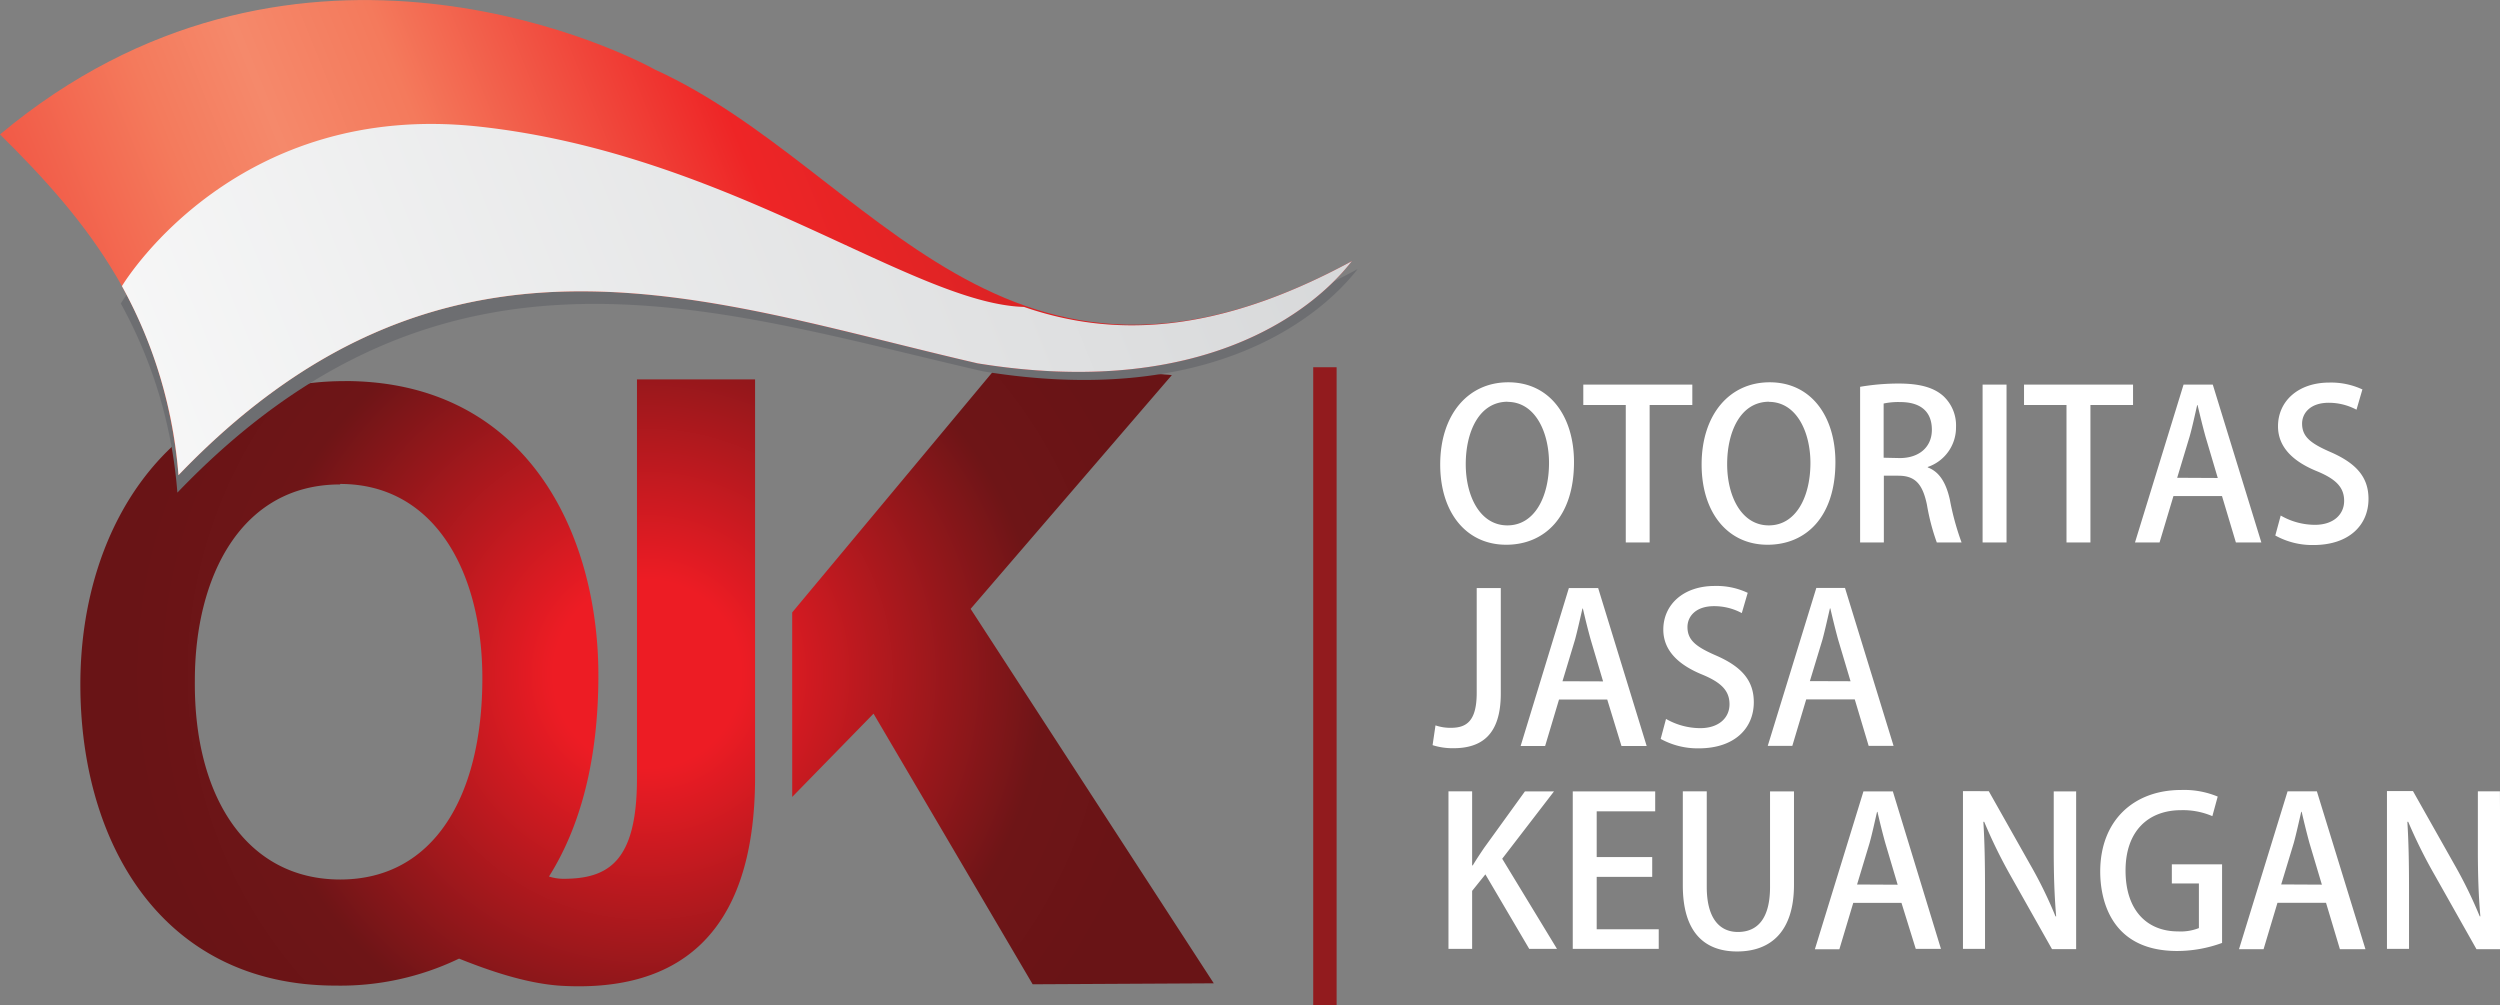
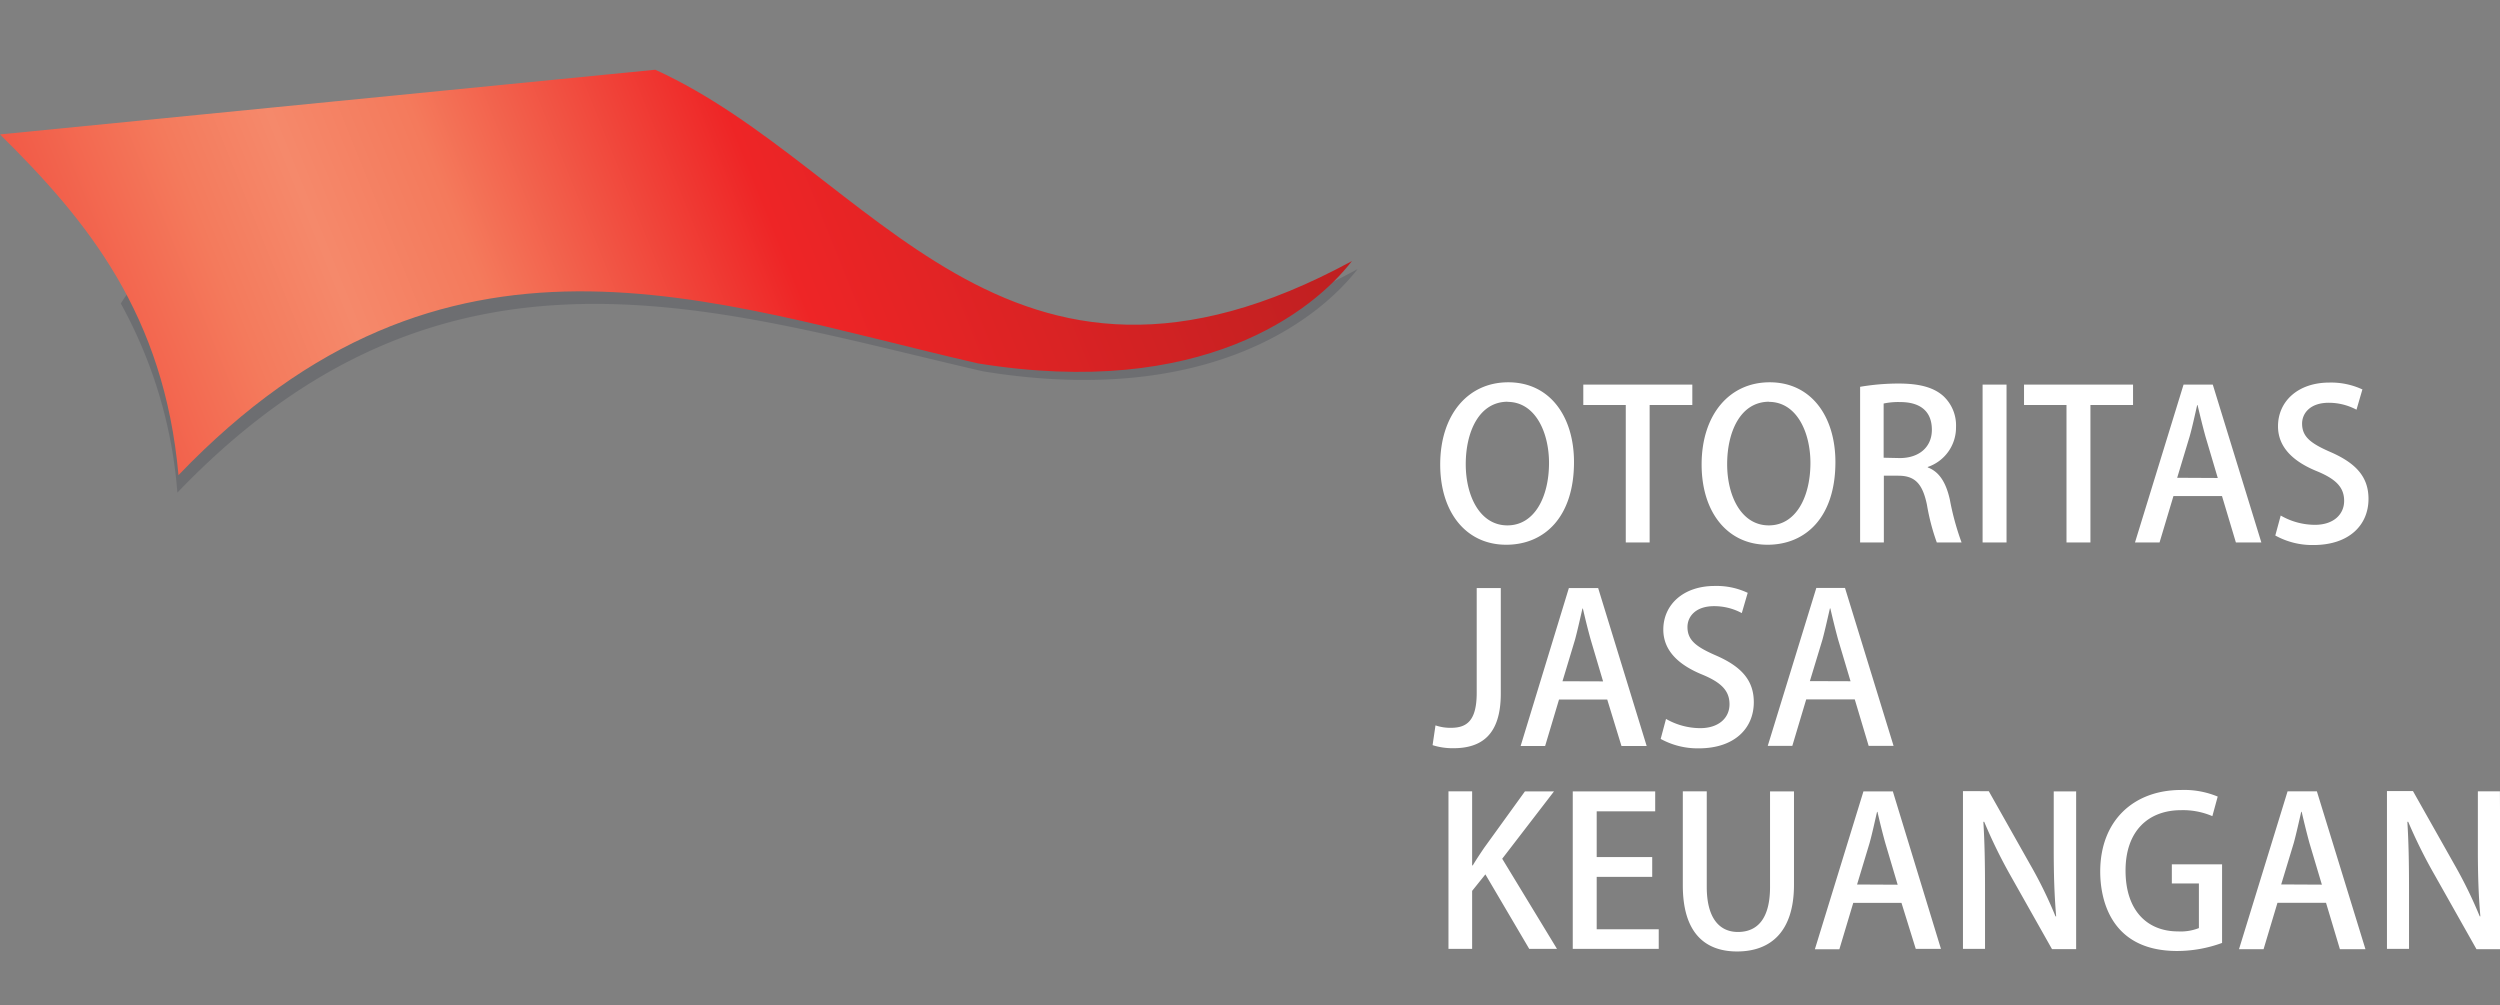
<svg xmlns="http://www.w3.org/2000/svg" id="Layer_1" data-name="Layer 1" viewBox="0 0 360.26 144.85">
  <rect x="0" y="0" width="360.26" height="144.85" fill="#808080" stroke="none" />
  <defs>
    <style>.cls-1{fill:#fff;}.cls-1,.cls-2,.cls-4,.cls-5,.cls-6{fill-rule:evenodd;}.cls-2{fill:url(#GradientFill_1);}.cls-3{fill:#921b1e;}.cls-4{fill:#6d6e71;}.cls-5{fill:url(#GradientFill_2);}.cls-6{fill:url(#GradientFill_3);}</style>
    <radialGradient id="GradientFill_1" cx="123.39" cy="174.41" r="75.27" gradientUnits="userSpaceOnUse">
      <stop offset="0" stop-color="#ed1c24" />
      <stop offset="0.18" stop-color="#ed1c24" />
      <stop offset="0.76" stop-color="#6e1517" />
      <stop offset="1" stop-color="#691416" />
    </radialGradient>
    <linearGradient id="GradientFill_2" x1="-49.95" y1="177.79" x2="305.26" y2="34.28" gradientUnits="userSpaceOnUse">
      <stop offset="0" stop-color="#7b181a" />
      <stop offset="0.19" stop-color="#ee2a27" />
      <stop offset="0.33" stop-color="#f47a5c" />
      <stop offset="0.37" stop-color="#f5896b" />
      <stop offset="0.42" stop-color="#f47a5c" />
      <stop offset="0.53" stop-color="#ee2526" />
      <stop offset="1" stop-color="#7b181a" />
    </linearGradient>
    <linearGradient id="GradientFill_3" x1="-542.87" y1="388.81" x2="811.47" y2="-158.38" gradientUnits="userSpaceOnUse">
      <stop offset="0" stop-color="#6d6e71" />
      <stop offset="0.27" stop-color="#d1d3d4" />
      <stop offset="0.41" stop-color="#fff" />
      <stop offset="0.65" stop-color="#bec0c2" />
      <stop offset="1" stop-color="#6d6e71" />
    </linearGradient>
  </defs>
  <title>OJK (Otoritas Jasa Keuangan) vector logo WILLY - PUTIH</title>
  <path class="cls-1" d="M247.47,132.35c-5.82,0-9.8,4.69-9.8,11.85,0,6.87,3.71,11.56,9.51,11.56,5.52,0,9.77-4,9.77-11.91,0-6.54-3.45-11.5-9.48-11.5Zm-.12,2.82c4.07,0,6,4.46,6,8.8,0,4.84-2.05,9-6,9s-6-4.22-6-8.82,1.88-9,6.06-9ZM274,132.68H258.29v2.94h6.12v19.81h3.44V135.62H274v-2.94Zm11.14-.33c-5.82,0-9.8,4.69-9.8,11.85,0,6.87,3.71,11.56,9.5,11.56,5.53,0,9.78-4,9.78-11.91,0-6.54-3.45-11.5-9.48-11.5Zm-.12,2.82c4.07,0,6,4.46,6,8.8,0,4.84-2.05,9-6,9s-6-4.22-6-8.82,1.87-9,6.06-9Zm22.88,9.39A6,6,0,0,0,312,138.8a5.76,5.76,0,0,0-1.82-4.46c-1.42-1.28-3.5-1.81-6.47-1.81a33.09,33.09,0,0,0-5.53.47v22.43h3.42v-9.62h2.08c2.41,0,3.5,1.16,4.13,4.19a31.27,31.27,0,0,0,1.42,5.43h3.57a38.17,38.17,0,0,1-1.69-6.18c-.54-2.4-1.49-4-3.18-4.63v-.06Zm-6.33-1.34v-7.81a10.11,10.11,0,0,1,2.41-.21c2.46,0,4.54,1,4.54,4,0,2.44-1.78,4.07-4.63,4.07Zm14.26,12.21h3.45V132.68h-3.45v22.75Zm21.68-22.75H321.8v2.94h6.12v19.81h3.45V135.62h6.14v-2.94Zm11.5,0h-4.22l-7,22.75h3.54l2-6.68h7l2,6.68H356L349,132.68Zm-5.14,13.43,1.81-6c.39-1.4.75-3.07,1.07-4.47h.06c.33,1.4.72,3,1.13,4.5l1.78,6Zm26.71-12.72a10.66,10.66,0,0,0-4.78-1c-4.52,0-7.4,2.7-7.4,6.3,0,3.09,2.29,5.14,5.67,6.5,2.71,1.13,3.86,2.32,3.86,4.25s-1.51,3.45-4.21,3.45a9.9,9.9,0,0,1-4.93-1.34l-.78,2.88a11,11,0,0,0,5.5,1.37c5.11,0,7.93-2.85,7.93-6.65,0-3.12-1.75-5.11-5.41-6.72-2.88-1.25-4.16-2.2-4.16-4.13,0-1.45,1.13-3,3.84-3a8.5,8.5,0,0,1,4,1l.83-2.85ZM246.37,162h-3.44v15.09c0,4-1.4,5.05-3.69,5.05a6.55,6.55,0,0,1-2.25-.35l-.42,2.85a9.54,9.54,0,0,0,3,.44c4,0,6.83-1.87,6.83-7.87V162Zm14.06,0h-4.22l-6.95,22.76h3.53l2-6.69h6.95l2.05,6.69h3.63L260.43,162Zm-5.14,13.43,1.81-6c.38-1.41.74-3.08,1.07-4.48h.06c.32,1.4.71,3,1.13,4.5l1.78,6ZM282,162.7a10.49,10.49,0,0,0-4.78-1c-4.52,0-7.4,2.7-7.4,6.29,0,3.09,2.29,5.14,5.68,6.51,2.7,1.13,3.86,2.32,3.86,4.25s-1.52,3.44-4.22,3.44a10,10,0,0,1-4.93-1.33l-.77,2.88a11.06,11.06,0,0,0,5.49,1.36c5.11,0,7.93-2.85,7.93-6.65,0-3.12-1.75-5.11-5.4-6.71-2.88-1.25-4.16-2.2-4.16-4.13,0-1.46,1.13-3,3.83-3a8.35,8.35,0,0,1,4,1l.83-2.85Zm14.08-.72h-4.21l-7,22.76h3.54l2-6.69h7l2,6.69H303l-7-22.76Zm-5.14,13.43,1.82-6c.38-1.41.74-3.08,1.07-4.48h.06c.32,1.4.71,3,1.12,4.5l1.79,6ZM246.61,201l7.46-9.7h-4.19L244,199.44c-.54.8-1.1,1.63-1.64,2.53h-.09V191.29h-3.41V214h3.41v-8.36l1.91-2.38L250.5,214h4l-7.9-13Zm22.55,10.17h-8.94v-7.55h8v-2.85h-8v-6.59h8.43v-2.88H256.77V214h12.39v-2.88Zm19.49-19.87H285.2v13.77c0,4.53-1.78,6.49-4.63,6.49-2.62,0-4.49-1.93-4.49-6.49V191.29h-3.45v13.56c0,6.79,3.15,9.52,7.82,9.52,4.84,0,8.2-2.85,8.2-9.61V191.29Zm14.23,0h-4.22l-7,22.75h3.53l2-6.68h6.95L306.2,214h3.63l-6.95-22.75Zm-5.14,13.42,1.81-6c.39-1.4.74-3.07,1.07-4.47h.06c.32,1.4.71,3,1.13,4.5l1.78,6Zm31.52-13.42h-3.18v8.38c0,3.63.09,6.55.35,9.64l-.09,0a61.84,61.84,0,0,0-3.68-7.52l-5.94-10.53H313V214h3.18v-8.5c0-4-.06-6.93-.24-9.82l.12,0a73.14,73.14,0,0,0,3.77,7.71l6,10.64h3.48V191.29Zm21.09,10.51H343.1v2.76H347V211a7.14,7.14,0,0,1-3,.48c-4.45,0-7.57-3-7.57-8.77s3.35-8.7,8-8.7a10.69,10.69,0,0,1,4.51.86l.77-2.82a12.6,12.6,0,0,0-5.28-.95c-6.81,0-11.65,4.39-11.65,11.76,0,3.63,1.25,11.44,11.08,11.44a18.87,18.87,0,0,0,6.48-1.16V201.8ZM364,191.29h-4.22l-7,22.75h3.54l2-6.68h7l2,6.68H371L364,191.29Zm-5.14,13.42,1.82-6c.38-1.4.74-3.07,1.07-4.47h.06c.32,1.4.71,3,1.12,4.5l1.79,6Zm31.52-13.42h-3.18v8.38c0,3.63.09,6.55.36,9.64l-.09,0a64.92,64.92,0,0,0-3.68-7.52l-5.94-10.53h-3.75V214h3.18v-8.5c0-4-.06-6.93-.24-9.82l.12,0A73.22,73.22,0,0,0,381,203.4l6,10.64h3.47Z" transform="translate(-30.13 -77.26)" />
-   <path class="cls-2" d="M79.79,132.18c-24.15,0-38.08,19.83-38.08,43.72,0,23.23,12.07,43.39,36.8,43.39a39.42,39.42,0,0,0,17.77-3.89c4,1.6,9.53,3.58,14.66,3.91,16,.94,28-6.39,28-30.09V131.93H121.92v57.51c0,12-4.13,14.46-10.63,14.46a7.09,7.09,0,0,1-2.05-.33c4.56-7.23,7.12-16.91,7.12-29,0-20.59-10.45-42.4-36.57-42.4ZM170,165l29-33.69-24.61-1.91-30.1,36.11V192.1l11.72-12,22.93,39,26.1-.14L170,165Zm-90.85-18c13.66,0,20.49,12.74,20.49,28,0,17-7,29-20.49,29s-21.1-12-20.94-28.65C58.2,160.38,64.87,147.07,79.14,147.07Z" transform="translate(-30.13 -77.26)" />
-   <rect class="cls-3" x="189.24" y="52.92" width="3.37" height="91.93" />
  <path class="cls-4" d="M47.54,121a67,67,0,0,1,8.15,27.25c38.55-40.21,77.2-26.42,116.14-17.47,32.36,5.26,48.37-7.56,53.93-14.74-19.66,10.67-34.54,11-47.26,6.61-16.08-.47-42.58-22.11-78.64-26C65.48,92.93,48.49,119.41,47.54,121Z" transform="translate(-30.13 -77.26)" />
-   <path class="cls-5" d="M30.13,96.63c12.69,12.53,23.65,26,25.72,49.1,38.55-40.2,76.23-25.06,115.17-16.11,32.36,5.25,48.37-7.56,53.93-14.74-50.06,27.18-69-13.29-100.4-27.57C117.92,83.64,71.57,62,30.13,96.63Z" transform="translate(-30.13 -77.26)" />
-   <path class="cls-6" d="M47.7,118.49a67,67,0,0,1,8.15,27.24c38.55-40.2,76.23-25.06,115.17-16.11,32.36,5.25,48.37-7.56,53.93-14.74-19.66,10.67-34.54,11-47.26,6.61-16.08-.47-42.58-22.12-78.64-26C64.67,91.8,48.64,116.94,47.7,118.49Z" transform="translate(-30.13 -77.26)" />
+   <path class="cls-5" d="M30.13,96.63c12.69,12.53,23.65,26,25.72,49.1,38.55-40.2,76.23-25.06,115.17-16.11,32.36,5.25,48.37-7.56,53.93-14.74-50.06,27.18-69-13.29-100.4-27.57Z" transform="translate(-30.13 -77.26)" />
</svg>